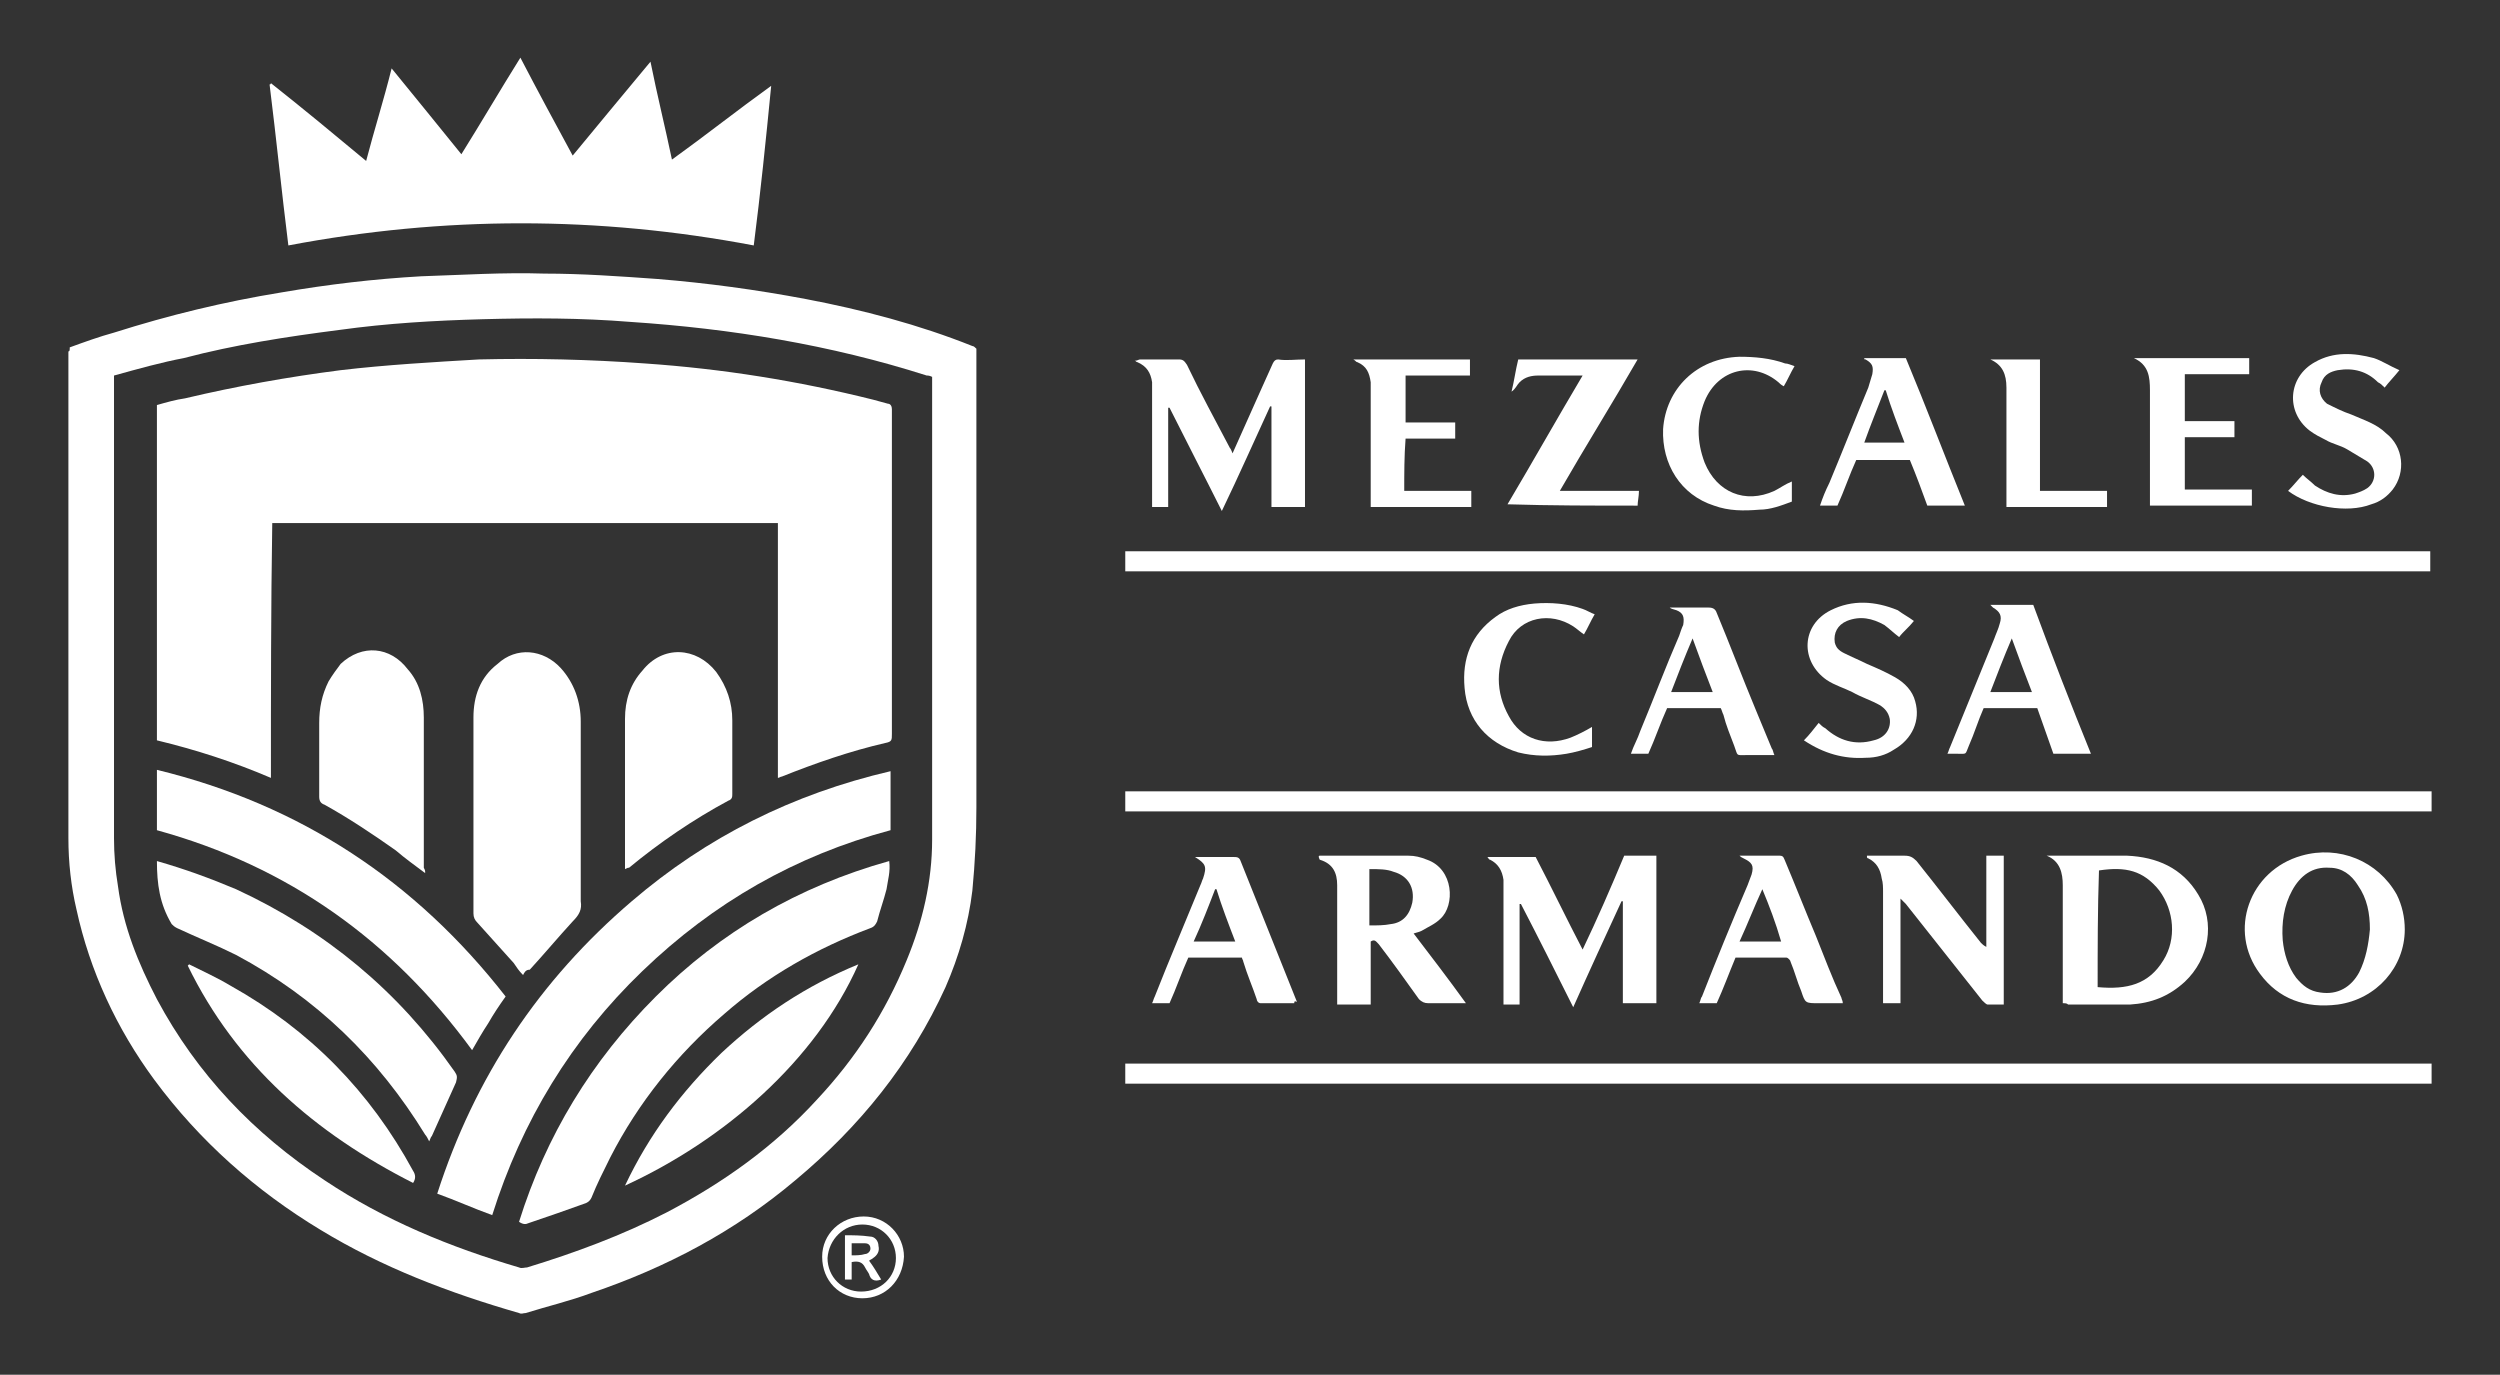
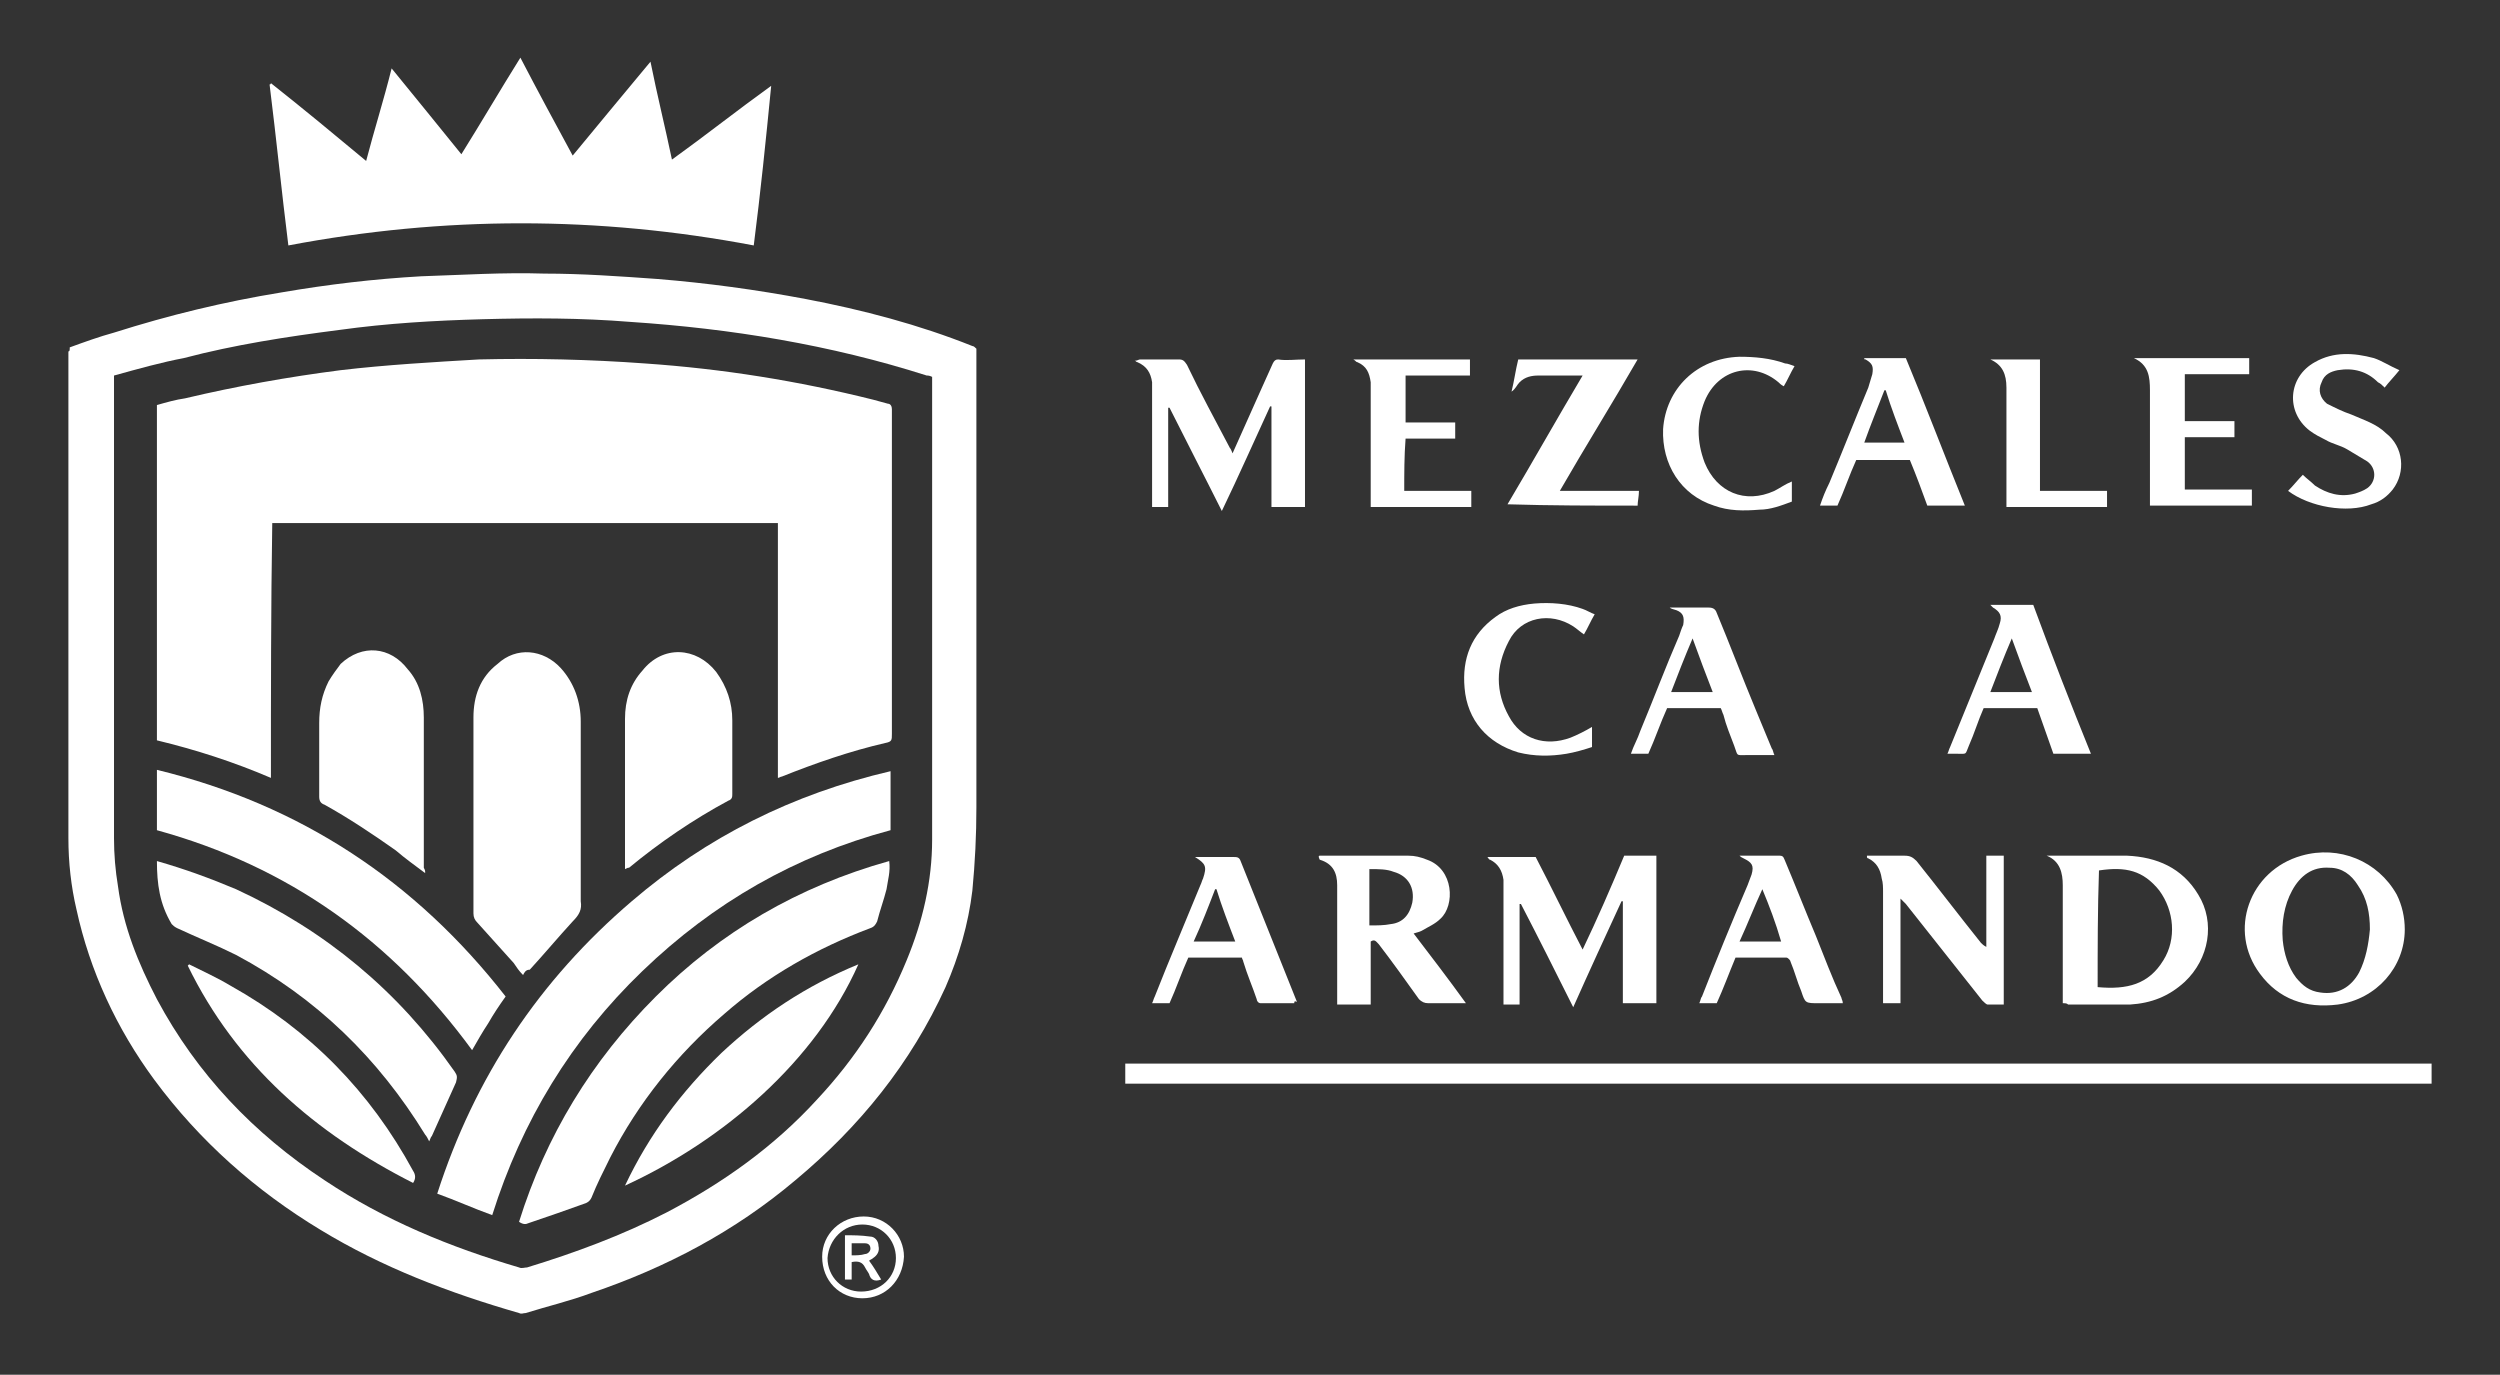
<svg xmlns="http://www.w3.org/2000/svg" version="1.1" id="Capa_2_00000174562246596325798680000015694336804007958918_" x="0px" y="0px" viewBox="0 0 186.4 102.5" style="enable-background:new 0 0 186.4 102.5;" xml:space="preserve">
  <rect x="0" y="0" width="186.4" height="102.5" fill="#333333" stroke="none" />
  <style type="text/css">
	.st0{fill:#FFFFFF;}
</style>
  <g>
    <path class="st0" d="M5.2,25.9c1.1-0.4,2.2-0.8,3.3-1.1c4.1-1.3,8.2-2.3,12.5-3c3.5-0.6,6.9-1,10.4-1.2c3.1-0.1,6.1-0.3,9.2-0.2   c2.8,0,5.6,0.2,8.4,0.4c3.7,0.3,7.4,0.8,11.1,1.5c4.2,0.8,8.4,1.9,12.4,3.5c0.1,0,0.2,0.1,0.3,0.2c0,0.2,0,0.4,0,0.6   c0,11.2,0,22.4,0,33.6c0,2.1-0.1,4.1-0.3,6.2c-0.3,2.5-1,4.9-2,7.2C67.9,79.3,64.1,84,59.3,88c-4.5,3.8-9.6,6.5-15.2,8.4   c-1.6,0.6-3.3,1-4.9,1.5c-0.2,0-0.3,0.1-0.5,0c-5.2-1.5-10.2-3.4-14.8-6.2c-4.8-2.9-9-6.6-12.4-11.2c-2.8-3.8-4.8-8.1-5.8-12.7   c-0.4-1.7-0.6-3.5-0.6-5.3c0-10.4,0-20.9,0-31.3c0-1.7,0-3.3,0-5C5.2,26.2,5.2,26.1,5.2,25.9z M8.5,28c0,1,0,1.9,0,2.8   c0,4.6,0,9.2,0,13.8c0,6,0,12,0,17.9c0,1.2,0.1,2.4,0.3,3.6c0.4,3,1.5,5.7,2.9,8.4c3,5.6,7.2,10,12.5,13.5c4.5,3,9.4,5,14.5,6.5   c0.2,0.1,0.4,0,0.6,0c3.6-1.1,7.1-2.4,10.4-4.1c4.2-2.2,8-4.9,11.2-8.4c2.9-3.1,5.1-6.5,6.7-10.4c1.2-2.9,1.9-5.9,1.9-9   c0-2.4,0-4.9,0-7.3c0-8.9,0-17.8,0-26.7c0-0.2,0-0.3,0-0.5c-0.2-0.1-0.3-0.1-0.4-0.1c-7.2-2.3-14.6-3.5-22.1-4   c-3.7-0.3-7.3-0.3-11-0.2c-3.6,0.1-7.1,0.3-10.7,0.8c-3.9,0.5-7.8,1.1-11.6,2.1C12.1,27,10.3,27.5,8.5,28z" />
    <path class="st0" d="M56.2,18.3c-11.6-2.2-23.1-2.2-34.7,0c-0.5-4-0.9-8-1.4-12c0,0,0.1,0,0.1-0.1c2.4,1.9,4.7,3.8,7.1,5.8   c0.6-2.3,1.3-4.5,1.9-6.9c1.8,2.2,3.5,4.3,5.2,6.4c1.5-2.4,2.9-4.8,4.4-7.2c1.3,2.5,2.6,4.9,3.9,7.3c1.9-2.3,3.8-4.6,5.8-7   c0.5,2.5,1.1,4.9,1.6,7.3c2.5-1.8,4.9-3.7,7.4-5.5C57.1,10.5,56.7,14.4,56.2,18.3z" />
-     <path class="st0" d="M83.9,60.5c0-0.5,0-1,0-1.5c32.5,0,64.9,0,97.4,0c0,0.2,0,0.5,0,0.7c0,0.2,0,0.5,0,0.8   C148.8,60.5,116.3,60.5,83.9,60.5z" />
    <path class="st0" d="M83.9,80.8c0-0.5,0-1,0-1.5c32.5,0,64.9,0,97.4,0c0,0.5,0,1,0,1.5C148.8,80.8,116.3,80.8,83.9,80.8z" />
-     <path class="st0" d="M83.9,42.6c0-0.5,0-1,0-1.5c32.4,0,64.9,0,97.3,0c0,0.5,0,1,0,1.5C148.8,42.6,116.3,42.6,83.9,42.6z" />
+     <path class="st0" d="M83.9,42.6c0-0.5,0-1,0-1.5c0,0.5,0,1,0,1.5C148.8,42.6,116.3,42.6,83.9,42.6z" />
    <path class="st0" d="M97.3,26.8c0,3.7,0,7.3,0,11c-0.8,0-1.7,0-2.5,0c0-2.5,0-5,0-7.5c0,0-0.1,0-0.1,0c-1.2,2.6-2.3,5.1-3.6,7.8   c-1.3-2.6-2.6-5.1-3.9-7.7c0,0-0.1,0-0.1,0c0,2.5,0,4.9,0,7.4c-0.4,0-0.8,0-1.2,0c0-0.2,0-0.4,0-0.6c0-2.7,0-5.4,0-8   c0-0.2,0-0.5,0-0.7c-0.1-0.7-0.4-1.2-1.1-1.5c-0.1,0-0.1-0.1-0.2-0.1c0.2,0,0.3-0.1,0.4-0.1c1,0,1.9,0,2.9,0c0.3,0,0.4,0.1,0.6,0.4   c1,2.1,2.1,4.1,3.2,6.2c0.1,0.1,0.1,0.2,0.2,0.4c0.7-1.6,1.4-3.1,2.1-4.7c0.3-0.7,0.6-1.3,0.9-2c0.1-0.2,0.2-0.3,0.4-0.3   C95.9,26.9,96.6,26.8,97.3,26.8z" />
    <path class="st0" d="M123.5,74.8c-0.8,0-1.6,0-2.5,0c0-2.5,0-5.1,0-7.6c0,0-0.1,0-0.1,0c-1.2,2.6-2.4,5.2-3.6,7.9   c-1.3-2.6-2.6-5.2-3.9-7.7c0,0,0,0-0.1,0c0,2.5,0,4.9,0,7.5c-0.4,0-0.8,0-1.2,0c0-0.2,0-0.3,0-0.5c0-2.7,0-5.4,0-8   c0-0.3,0-0.5,0-0.8c-0.1-0.7-0.4-1.2-1-1.5c-0.1,0-0.1-0.1-0.2-0.2c1.3,0,2.4,0,3.6,0c1.2,2.3,2.3,4.6,3.5,6.9   c1.1-2.3,2.1-4.6,3.1-7c0.8,0,1.6,0,2.4,0C123.5,67.4,123.5,71.1,123.5,74.8z" />
    <path class="st0" d="M98.4,63.8c0.1,0,0.1,0,0.2,0c2.1,0,4.2,0,6.4,0c0.5,0,0.9,0.1,1.4,0.3c2,0.7,2.1,3.4,1,4.4   c-0.4,0.4-0.9,0.6-1.4,0.9c-0.2,0.1-0.3,0.1-0.6,0.2c1.3,1.7,2.6,3.4,3.9,5.2c-0.4,0-0.6,0-0.9,0c-0.6,0-1.2,0-1.9,0   c-0.3,0-0.5-0.1-0.7-0.3c-1-1.4-2-2.8-3-4.1c-0.2-0.2-0.3-0.4-0.6-0.2c0,1.5,0,3.1,0,4.7c-0.8,0-1.7,0-2.5,0c0-0.1,0-0.3,0-0.5   c0-2.6,0-5.3,0-7.9c0-0.2,0-0.3,0-0.5c0-0.9-0.3-1.6-1.3-1.9C98.3,63.9,98.3,63.8,98.4,63.8z M102.1,64.8c0,1.4,0,2.8,0,4.2   c0.6,0,1.1,0,1.6-0.1c0.9-0.1,1.4-0.7,1.6-1.6c0.2-1.1-0.3-2-1.4-2.3C103.4,64.8,102.8,64.8,102.1,64.8z" />
    <path class="st0" d="M153.8,74.8c0-0.3,0-0.6,0-0.9c0-2.5,0-5.1,0-7.6c0-0.1,0-0.2,0-0.3c0-0.9-0.2-1.8-1.2-2.2c0.1,0,0.2,0,0.3,0   c1.9,0,3.8,0,5.7,0c2.2,0.1,4.1,0.9,5.3,2.9c1.3,2.1,0.8,4.8-1,6.5c-1.2,1.1-2.5,1.6-4.1,1.7c-1.5,0-3.1,0-4.6,0   C154.1,74.8,154,74.8,153.8,74.8z M156.4,73.6c2.2,0.2,3.8-0.2,4.9-2c1-1.6,0.8-3.7-0.3-5.2c-1.2-1.5-2.5-1.8-4.5-1.5   C156.4,67.8,156.4,70.7,156.4,73.6z" />
    <path class="st0" d="M179.3,69.3c0,2.8-2.1,5.2-5,5.6c-2.4,0.3-4.4-0.4-5.8-2.3c-2.4-3.2-0.8-7.7,3.1-8.8c2.8-0.8,5.7,0.4,7.1,2.9   C179.1,67.5,179.3,68.4,179.3,69.3z M176.7,69.3c0-1.2-0.2-2.3-0.9-3.3c-0.5-0.8-1.2-1.3-2.1-1.3c-1.3-0.1-2.2,0.6-2.8,1.7   c-0.6,1.1-0.8,2.4-0.7,3.7c0.1,1,0.4,2,1,2.8c0.5,0.6,1,1,1.8,1.1c1.3,0.2,2.3-0.4,2.9-1.5C176.4,71.5,176.6,70.4,176.7,69.3z" />
    <path class="st0" d="M148.1,70.6c0-2.3,0-4.5,0-6.8c0.4,0,0.8,0,1.3,0c0,3.7,0,7.4,0,11.1c-0.4,0-0.8,0-1.2,0   c-0.1,0-0.3-0.2-0.4-0.3c-1.9-2.4-3.8-4.8-5.7-7.2c-0.1-0.1-0.2-0.2-0.4-0.4c0,2.7,0,5.2,0,7.8c-0.4,0-0.8,0-1.3,0   c0-0.2,0-0.3,0-0.5c0-2.6,0-5.2,0-7.8c0-0.3,0-0.7-0.1-1c-0.1-0.7-0.4-1.2-1-1.5c0,0-0.1,0-0.1-0.1c0,0,0,0,0-0.1   c0.1,0,0.2,0,0.3,0c0.8,0,1.7,0,2.5,0c0.4,0,0.6,0.1,0.9,0.4c1.6,2,3.2,4.1,4.8,6.1C147.8,70.4,147.9,70.5,148.1,70.6   C148,70.6,148,70.6,148.1,70.6z" />
    <path class="st0" d="M112.4,37.6c1.9-3.2,3.7-6.4,5.6-9.6c-0.2,0-0.3,0-0.4,0c-1,0-2,0-2.9,0c-0.5,0-1,0.1-1.4,0.5   c-0.2,0.2-0.3,0.5-0.6,0.7c0.2-0.8,0.3-1.6,0.5-2.4c2.9,0,5.9,0,8.9,0c-1.9,3.3-3.9,6.5-5.8,9.8c2,0,4,0,5.9,0   c0,0.4-0.1,0.8-0.1,1.1C118.8,37.7,115.6,37.7,112.4,37.6C112.4,37.7,112.4,37.7,112.4,37.6z" />
    <path class="st0" d="M155.9,56.2c-1,0-1.9,0-2.8,0c-0.4-1.1-0.8-2.3-1.2-3.4c-1.3,0-2.7,0-4,0c-0.4,0.9-0.7,1.9-1.1,2.8   c-0.3,0.7-0.1,0.6-0.9,0.6c-0.2,0-0.4,0-0.7,0c0.1-0.2,0.1-0.3,0.2-0.5c1.1-2.7,2.2-5.4,3.3-8.1c0.1-0.3,0.3-0.7,0.4-1.1   c0.2-0.6,0-0.9-0.5-1.2c0,0-0.1-0.1-0.2-0.2c1.1,0,2.2,0,3.2,0C153,48.9,154.4,52.5,155.9,56.2z M148.4,51.6c1.1,0,2,0,3.1,0   c-0.5-1.3-1-2.6-1.5-4C149.4,49,148.9,50.3,148.4,51.6z" />
    <path class="st0" d="M124.5,45.3c0.2,0,0.3,0,0.5,0c0.8,0,1.6,0,2.4,0c0.3,0,0.5,0.1,0.6,0.4c1,2.4,1.9,4.8,2.9,7.2   c0.4,1,0.8,1.9,1.2,2.9c0.1,0.1,0.1,0.3,0.2,0.5c-0.7,0-1.4,0-2.1,0c-0.8,0-0.6,0.1-0.9-0.7c-0.3-0.8-0.6-1.5-0.8-2.3   c-0.1-0.2-0.1-0.3-0.2-0.5c-1.3,0-2.6,0-4,0c-0.5,1.1-0.9,2.3-1.4,3.4c-0.5,0-0.9,0-1.3,0c0.2-0.6,0.5-1.1,0.7-1.7   c1-2.4,1.9-4.8,2.9-7.1c0.1-0.3,0.2-0.6,0.3-0.8c0.1-0.6,0-0.9-0.5-1.1C124.7,45.4,124.6,45.4,124.5,45.3z M127.7,51.6   c-0.5-1.3-1-2.6-1.5-4c-0.6,1.4-1.1,2.7-1.6,4C125.7,51.6,126.6,51.6,127.7,51.6z" />
    <path class="st0" d="M139,26.7c1,0,2.1,0,3.1,0c1.5,3.6,2.9,7.3,4.4,11c-1,0-1.9,0-2.8,0c-0.4-1.1-0.8-2.2-1.3-3.4   c-1.3,0-2.6,0-4,0c-0.5,1.1-0.9,2.3-1.4,3.4c-0.5,0-0.9,0-1.3,0c0.2-0.6,0.4-1.1,0.7-1.7c1-2.4,1.9-4.7,2.9-7.1   c0.1-0.3,0.2-0.7,0.3-1c0.1-0.6,0-0.8-0.5-1.1C139,26.8,139,26.8,139,26.7C139,26.7,139,26.7,139,26.7z M142,33   c-0.5-1.3-1-2.6-1.4-3.9c0,0-0.1,0-0.1,0c-0.5,1.3-1,2.5-1.5,3.9C140,33,141,33,142,33z" />
    <path class="st0" d="M129.7,63.8c1.1,0,2,0,3,0c0.3,0,0.3,0.2,0.4,0.4c0.8,1.9,1.5,3.7,2.3,5.6c0.6,1.5,1.2,3.1,1.9,4.6   c0,0.1,0.1,0.2,0.1,0.4c-0.6,0-1.2,0-1.8,0c-1,0-1,0-1.3-0.9c-0.3-0.7-0.5-1.5-0.8-2.2c0-0.1-0.2-0.3-0.3-0.3c-1.3,0-2.5,0-3.8,0   c-0.5,1.2-0.9,2.3-1.4,3.4c-0.4,0-0.9,0-1.3,0c0.1-0.2,0.1-0.4,0.2-0.5c1.1-2.8,2.2-5.5,3.4-8.3c0.1-0.3,0.2-0.5,0.3-0.8   c0.2-0.7,0-0.9-0.6-1.2C129.8,63.9,129.8,63.9,129.7,63.8z M131.4,66.3C131.4,66.3,131.4,66.3,131.4,66.3c-0.6,1.3-1.1,2.6-1.7,3.9   c1.1,0,2,0,3.1,0C132.4,68.8,131.9,67.5,131.4,66.3z" />
    <path class="st0" d="M96.5,74.8c-0.9,0-1.7,0-2.5,0c-0.2,0-0.3-0.2-0.3-0.3c-0.3-0.9-0.7-1.8-1-2.8c0-0.1-0.1-0.2-0.1-0.3   c-1.3,0-2.6,0-4,0c-0.5,1.1-0.9,2.3-1.4,3.4c-0.4,0-0.8,0-1.3,0c0.1-0.2,0.1-0.3,0.2-0.5c1.1-2.8,2.3-5.6,3.4-8.3   c0.1-0.2,0.1-0.3,0.2-0.5c0.3-0.9,0.2-1.1-0.6-1.6c0.1,0,0.2,0,0.3,0c0.9,0,1.7,0,2.6,0c0.2,0,0.4,0,0.5,0.3   c1.4,3.5,2.8,7,4.2,10.5C96.5,74.6,96.5,74.7,96.5,74.8z M92.1,70.2c-0.5-1.3-1-2.6-1.4-3.9c0,0-0.1,0-0.1,0   c-0.5,1.3-1,2.6-1.6,3.9C90,70.2,91,70.2,92.1,70.2z" />
    <path class="st0" d="M104.7,36.6c1.7,0,3.3,0,5,0c0,0.4,0,0.8,0,1.2c-2.5,0-5,0-7.5,0c0-0.2,0-0.4,0-0.6c0-2.6,0-5.2,0-7.8   c0-0.3,0-0.6,0-0.9c-0.1-0.7-0.3-1.2-1-1.5c-0.1,0-0.1-0.1-0.3-0.2c2.9,0,5.8,0,8.7,0c0,0.4,0,0.8,0,1.2c-1.6,0-3.2,0-4.8,0   c0,1.2,0,2.3,0,3.5c1.2,0,2.5,0,3.7,0c0,0.4,0,0.8,0,1.2c-1.2,0-2.5,0-3.7,0C104.7,34,104.7,35.3,104.7,36.6z" />
    <path class="st0" d="M160.3,37.7c0-0.2,0-0.3,0-0.5c0-1.5,0-2.9,0-4.4c0-1.2,0-2.5,0-3.7c0-1-0.1-1.9-1.2-2.4c2.8,0,5.7,0,8.6,0   c0,0.2,0,0.4,0,0.6c0,0.2,0,0.3,0,0.6c-1.6,0-3.2,0-4.8,0c0,1.2,0,2.3,0,3.5c1.2,0,2.5,0,3.7,0c0,0.4,0,0.8,0,1.2   c-1.2,0-2.4,0-3.7,0c0,1.3,0,2.6,0,3.9c1.6,0,3.3,0,5,0c0,0.4,0,0.8,0,1.2C165.4,37.7,162.9,37.7,160.3,37.7z" />
-     <path class="st0" d="M142.7,46.3c-0.4,0.5-0.8,0.8-1.1,1.2c-0.4-0.3-0.7-0.6-1.1-0.9c-0.9-0.5-1.8-0.7-2.8-0.3   c-0.7,0.3-1,0.9-0.9,1.6c0.1,0.4,0.3,0.6,0.7,0.8c0.6,0.3,1.1,0.5,1.7,0.8c0.7,0.3,1.4,0.6,2.1,1c0.7,0.4,1.3,1,1.5,1.8   c0.4,1.4-0.2,2.8-1.6,3.6c-0.6,0.4-1.3,0.6-2.1,0.6c-1.6,0.1-3.1-0.3-4.6-1.3c0.4-0.4,0.7-0.8,1.1-1.3c0.2,0.2,0.3,0.3,0.5,0.4   c1,0.9,2.2,1.3,3.6,0.9c0.9-0.2,1.3-0.9,1.2-1.6c-0.1-0.5-0.4-0.8-0.7-1c-0.7-0.4-1.4-0.6-2.1-1c-0.6-0.3-1.3-0.5-1.9-0.9   c-2-1.4-1.9-4.1,0.3-5.2c1.6-0.8,3.3-0.7,5,0C141.9,45.8,142.3,46,142.7,46.3z" />
    <path class="st0" d="M170.6,36.6c0.4-0.4,0.7-0.8,1.1-1.2c0.3,0.3,0.6,0.5,0.9,0.8c0.9,0.6,1.9,0.9,3,0.6c0.3-0.1,0.6-0.2,0.9-0.4   c0.7-0.5,0.7-1.5,0-2c-0.5-0.3-1-0.6-1.5-0.9c-0.5-0.3-1.1-0.4-1.6-0.7c-0.4-0.2-0.8-0.4-1.2-0.7c-1.8-1.4-1.6-4,0.4-5.1   c1.4-0.8,2.9-0.7,4.4-0.3c0.6,0.2,1.2,0.6,1.9,0.9c-0.4,0.5-0.8,0.9-1.1,1.3c-0.2-0.2-0.3-0.3-0.5-0.4c-0.8-0.8-1.8-1.1-3-0.9   c-0.5,0.1-1,0.3-1.2,0.9c-0.3,0.6-0.1,1.2,0.4,1.6c0.6,0.3,1.2,0.6,1.8,0.8c0.9,0.4,1.9,0.7,2.6,1.4c1.3,1,1.5,2.9,0.5,4.2   c-0.4,0.5-0.9,0.9-1.6,1.1C175,38.3,172.2,37.8,170.6,36.6z" />
    <path class="st0" d="M118.9,45.8c-0.3,0.5-0.5,1-0.8,1.5c-0.3-0.2-0.5-0.4-0.8-0.6c-1.7-1.1-3.9-0.7-4.8,1.1c-1,1.9-1,3.8,0,5.6   c0.9,1.7,2.7,2.3,4.6,1.6c0.5-0.2,1.1-0.5,1.6-0.8c0,0.5,0,0.9,0,1.5c-0.6,0.2-1.3,0.4-1.9,0.5c-1.2,0.2-2.4,0.2-3.6-0.1   c-2.3-0.7-3.8-2.4-4-4.8c-0.2-2.2,0.5-4,2.3-5.3c0.8-0.6,1.8-0.9,2.9-1c1.2-0.1,2.5,0,3.6,0.4C118.3,45.5,118.6,45.7,118.9,45.8z" />
    <path class="st0" d="M133.8,27.3c-0.3,0.5-0.5,1-0.8,1.5c-0.2-0.1-0.3-0.2-0.4-0.3c-1.9-1.6-4.5-1-5.5,1.4c-0.6,1.5-0.6,3,0,4.6   c0.9,2.2,3,3.1,5.2,2.1c0.4-0.2,0.8-0.5,1.3-0.7c0,0.5,0,1,0,1.5c-0.8,0.3-1.6,0.6-2.4,0.6c-1.2,0.1-2.3,0.1-3.4-0.3   c-2.5-0.8-3.9-3.1-3.8-5.7c0.2-3,2.5-5.3,5.7-5.4c1.1,0,2.3,0.1,3.4,0.5C133.3,27.1,133.5,27.2,133.8,27.3z" />
    <path class="st0" d="M148.4,26.8c1.2,0,2.5,0,3.7,0c0,3.3,0,6.5,0,9.8c1.7,0,3.3,0,5,0c0,0.4,0,0.8,0,1.2c-2.5,0-5,0-7.5,0   c0-0.2,0-0.4,0-0.5c0-2.6,0-5.2,0-7.8c0-0.2,0-0.4,0-0.6C149.6,27.9,149.3,27.2,148.4,26.8C148.3,26.8,148.3,26.8,148.4,26.8z" />
    <path class="st0" d="M64.3,96.8c-1.7,0-3-1.3-3-3.1c0-1.7,1.4-3,3.1-3c1.7,0,3,1.4,3,3C67.3,95.5,66,96.8,64.3,96.8z M66.8,93.8   c0-1.4-1.1-2.5-2.5-2.5c-1.4,0-2.5,1.1-2.6,2.5c0,1.4,1.1,2.5,2.5,2.5C65.7,96.3,66.8,95.2,66.8,93.8z" />
    <path class="st0" d="M20.2,58c-2.8-1.2-5.6-2.1-8.5-2.8c0-8.3,0-16.7,0-25c0.7-0.2,1.4-0.4,2.1-0.5c3.8-0.9,7.7-1.6,11.6-2.1   c3.4-0.4,6.9-0.6,10.3-0.8c4.1-0.1,8.3,0,12.4,0.3c5.8,0.4,11.4,1.3,17,2.7c0.4,0.1,0.7,0.2,1.1,0.3c0.2,0,0.3,0.2,0.3,0.4   c0,0.1,0,0.2,0,0.3c0,8,0,15.9,0,23.9c0,0.5,0,0.6-0.5,0.7c-2.6,0.6-5.2,1.5-7.7,2.5c-0.1,0-0.2,0.1-0.3,0.1c0-6.4,0-12.7,0-19   c-12.6,0-25.1,0-37.7,0C20.2,45.3,20.2,51.6,20.2,58z" />
    <path class="st0" d="M36.7,90.6c-1.4-0.5-2.7-1.1-4.1-1.6c2.8-8.7,7.6-15.9,14.5-21.8c5.6-4.8,12-8,19.3-9.7c0,1.5,0,3,0,4.4   c-7.1,1.9-13.2,5.4-18.5,10.5C42.6,77.5,38.9,83.6,36.7,90.6z" />
    <path class="st0" d="M39,72.7c-0.3-0.3-0.5-0.6-0.7-0.9c-0.9-1-1.8-2-2.7-3c-0.2-0.2-0.3-0.4-0.3-0.7c0-4.9,0-9.7,0-14.6   c0-1.6,0.5-3,1.8-4c1.4-1.3,3.4-1.1,4.7,0.3c1,1.1,1.5,2.5,1.5,4c0,4.3,0,8.7,0,13c0,0.1,0,0.3,0,0.4c0.1,0.6-0.1,1-0.6,1.5   c-1.1,1.2-2.1,2.4-3.2,3.6C39.2,72.3,39.1,72.5,39,72.7z" />
    <path class="st0" d="M66.3,64.2c0.1,0.8-0.1,1.4-0.2,2.1c-0.2,0.8-0.5,1.6-0.7,2.4c-0.1,0.2-0.2,0.4-0.5,0.5   c-4,1.5-7.7,3.6-10.9,6.4c-3.5,3-6.4,6.6-8.5,10.7c-0.5,1-1,2-1.4,3c-0.1,0.2-0.2,0.3-0.4,0.4c-1.4,0.5-2.8,1-4.3,1.5   c-0.2,0.1-0.4,0.1-0.7-0.1c2-6.4,5.4-12,10.2-16.8C53.7,69.5,59.5,66.1,66.3,64.2z" />
    <path class="st0" d="M11.7,61.9c0-1.5,0-2.9,0-4.5c10.7,2.6,19.3,8.3,26,16.9c-0.5,0.7-0.9,1.3-1.3,2c-0.4,0.6-0.8,1.3-1.2,2   C29.2,70.1,21.5,64.6,11.7,61.9z" />
    <path class="st0" d="M11.7,64.2c2.1,0.6,4,1.3,5.9,2.1c6.7,3.1,12.1,7.6,16.3,13.6c0.2,0.3,0.2,0.4,0.1,0.8c-0.6,1.3-1.2,2.7-1.8,4   c-0.1,0.1-0.1,0.2-0.2,0.4c-0.1-0.2-0.2-0.4-0.3-0.5c-3.5-5.7-8.1-10.2-14.1-13.4c-1.4-0.7-2.9-1.3-4.4-2c-0.2-0.1-0.3-0.2-0.4-0.3   C11.9,67.4,11.7,65.9,11.7,64.2z" />
    <path class="st0" d="M31.7,65.1c-0.8-0.6-1.5-1.1-2.2-1.7C27.8,62.2,26,61,24.2,60c-0.3-0.1-0.4-0.3-0.4-0.6c0-1.8,0-3.6,0-5.5   c0-1.1,0.2-2.1,0.7-3.1c0.3-0.5,0.6-0.9,0.9-1.3c1.6-1.5,3.7-1.3,5,0.4c0.9,1,1.2,2.3,1.2,3.6c0,3.7,0,7.5,0,11.2   C31.7,64.9,31.7,64.9,31.7,65.1z" />
    <path class="st0" d="M46.6,64.8c0-0.2,0-0.4,0-0.5c0-3.6,0-7.2,0-10.7c0-1.4,0.4-2.6,1.3-3.6c1.5-1.9,4-1.8,5.5,0.1   c0.8,1.1,1.2,2.3,1.2,3.6c0,1.8,0,3.7,0,5.5c0,0.2,0,0.4-0.3,0.5c-2.6,1.4-5.1,3.1-7.4,5C46.8,64.7,46.8,64.7,46.6,64.8z" />
    <path class="st0" d="M64,71.9c-3.2,7.2-10,13.1-17.4,16.5c1.8-3.8,4.2-7,7.2-9.9C56.8,75.7,60.1,73.5,64,71.9z" />
    <path class="st0" d="M14.1,71.9c1,0.5,2.1,1,3.1,1.6c5.9,3.3,10.4,7.9,13.6,13.8c0.2,0.3,0.2,0.6,0,0.9C23.5,84.5,17.6,79.4,14,72   C14,72,14.1,71.9,14.1,71.9z" />
    <path class="st0" d="M65.7,95.4c-0.5,0.2-0.8,0-0.9-0.4c-0.1-0.2-0.2-0.3-0.3-0.5c-0.2-0.4-0.5-0.5-1-0.4c0,0.4,0,0.9,0,1.3   c-0.2,0-0.3,0-0.5,0c0-1.1,0-2.2,0-3.3c0.6,0,1.2,0,1.9,0.1c0.3,0,0.6,0.3,0.6,0.7c0.1,0.4-0.1,0.7-0.4,0.9   c-0.1,0.1-0.2,0.1-0.3,0.2C65.1,94.4,65.4,94.9,65.7,95.4z M63.5,93.6c0.3,0,0.7,0,1-0.1c0.2,0,0.4-0.2,0.4-0.4   c0-0.3-0.2-0.4-0.4-0.4c-0.3,0-0.6,0-1,0C63.5,93,63.5,93.2,63.5,93.6z" />
  </g>
</svg>